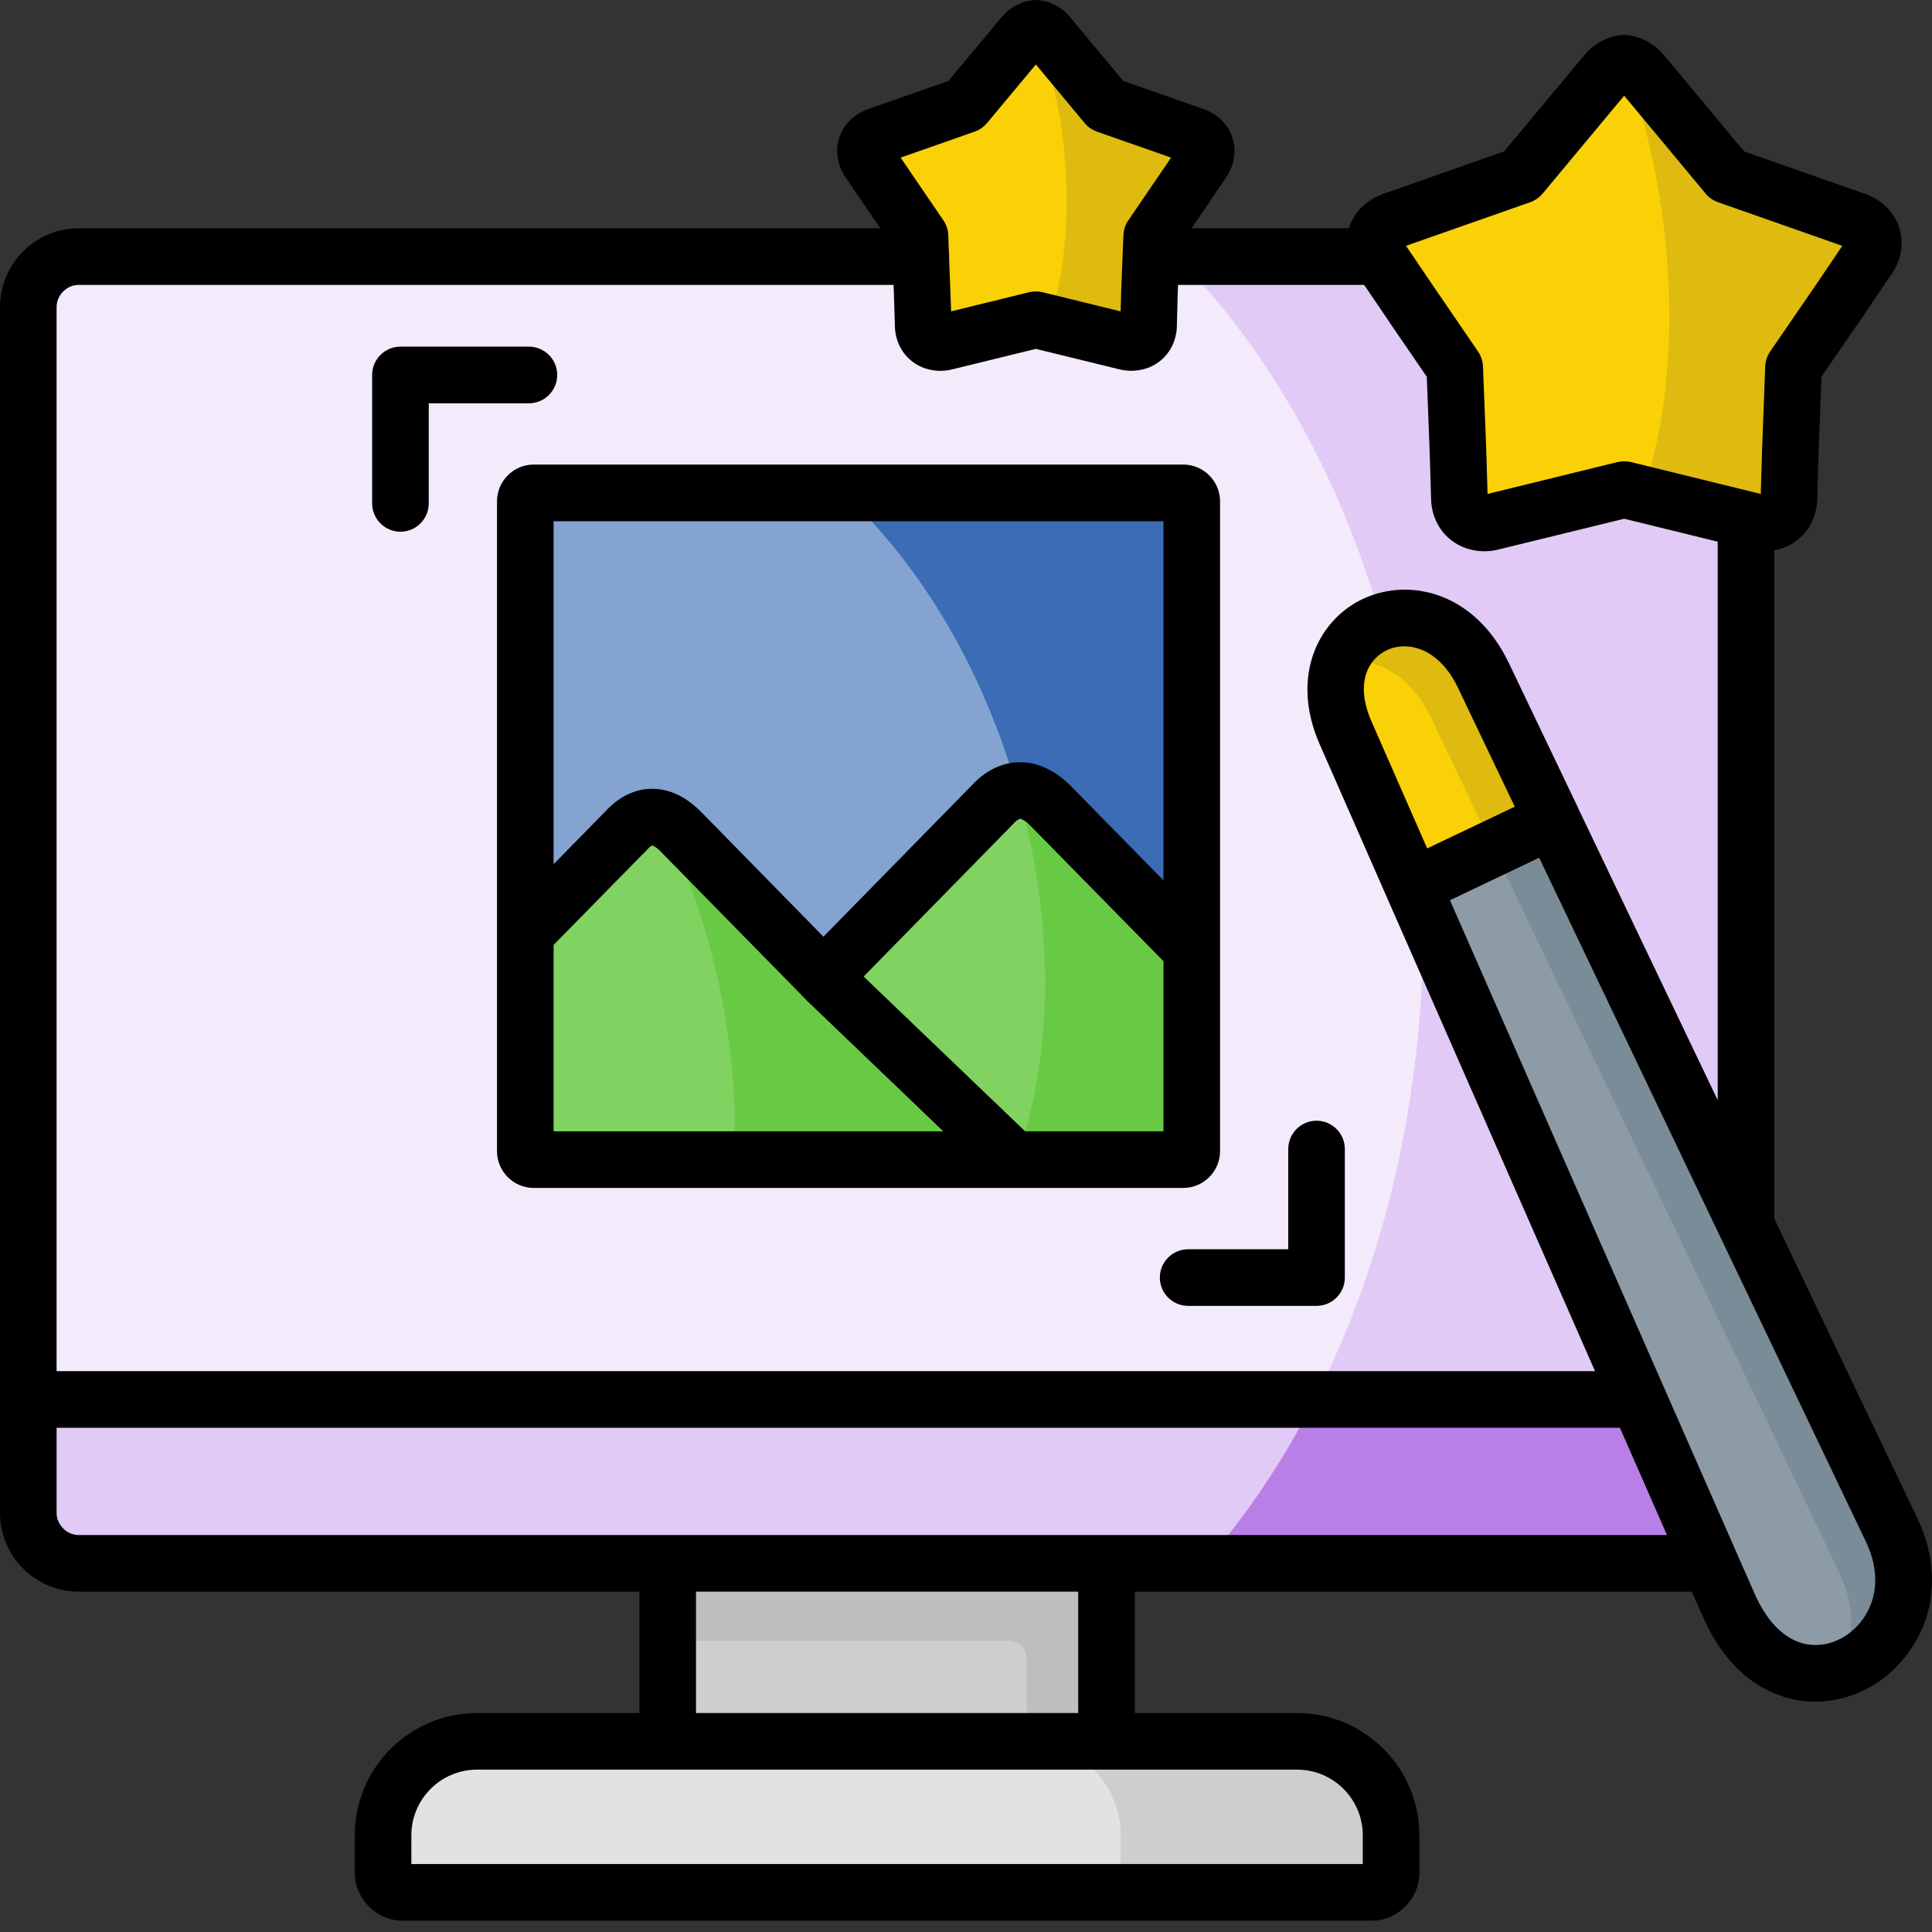
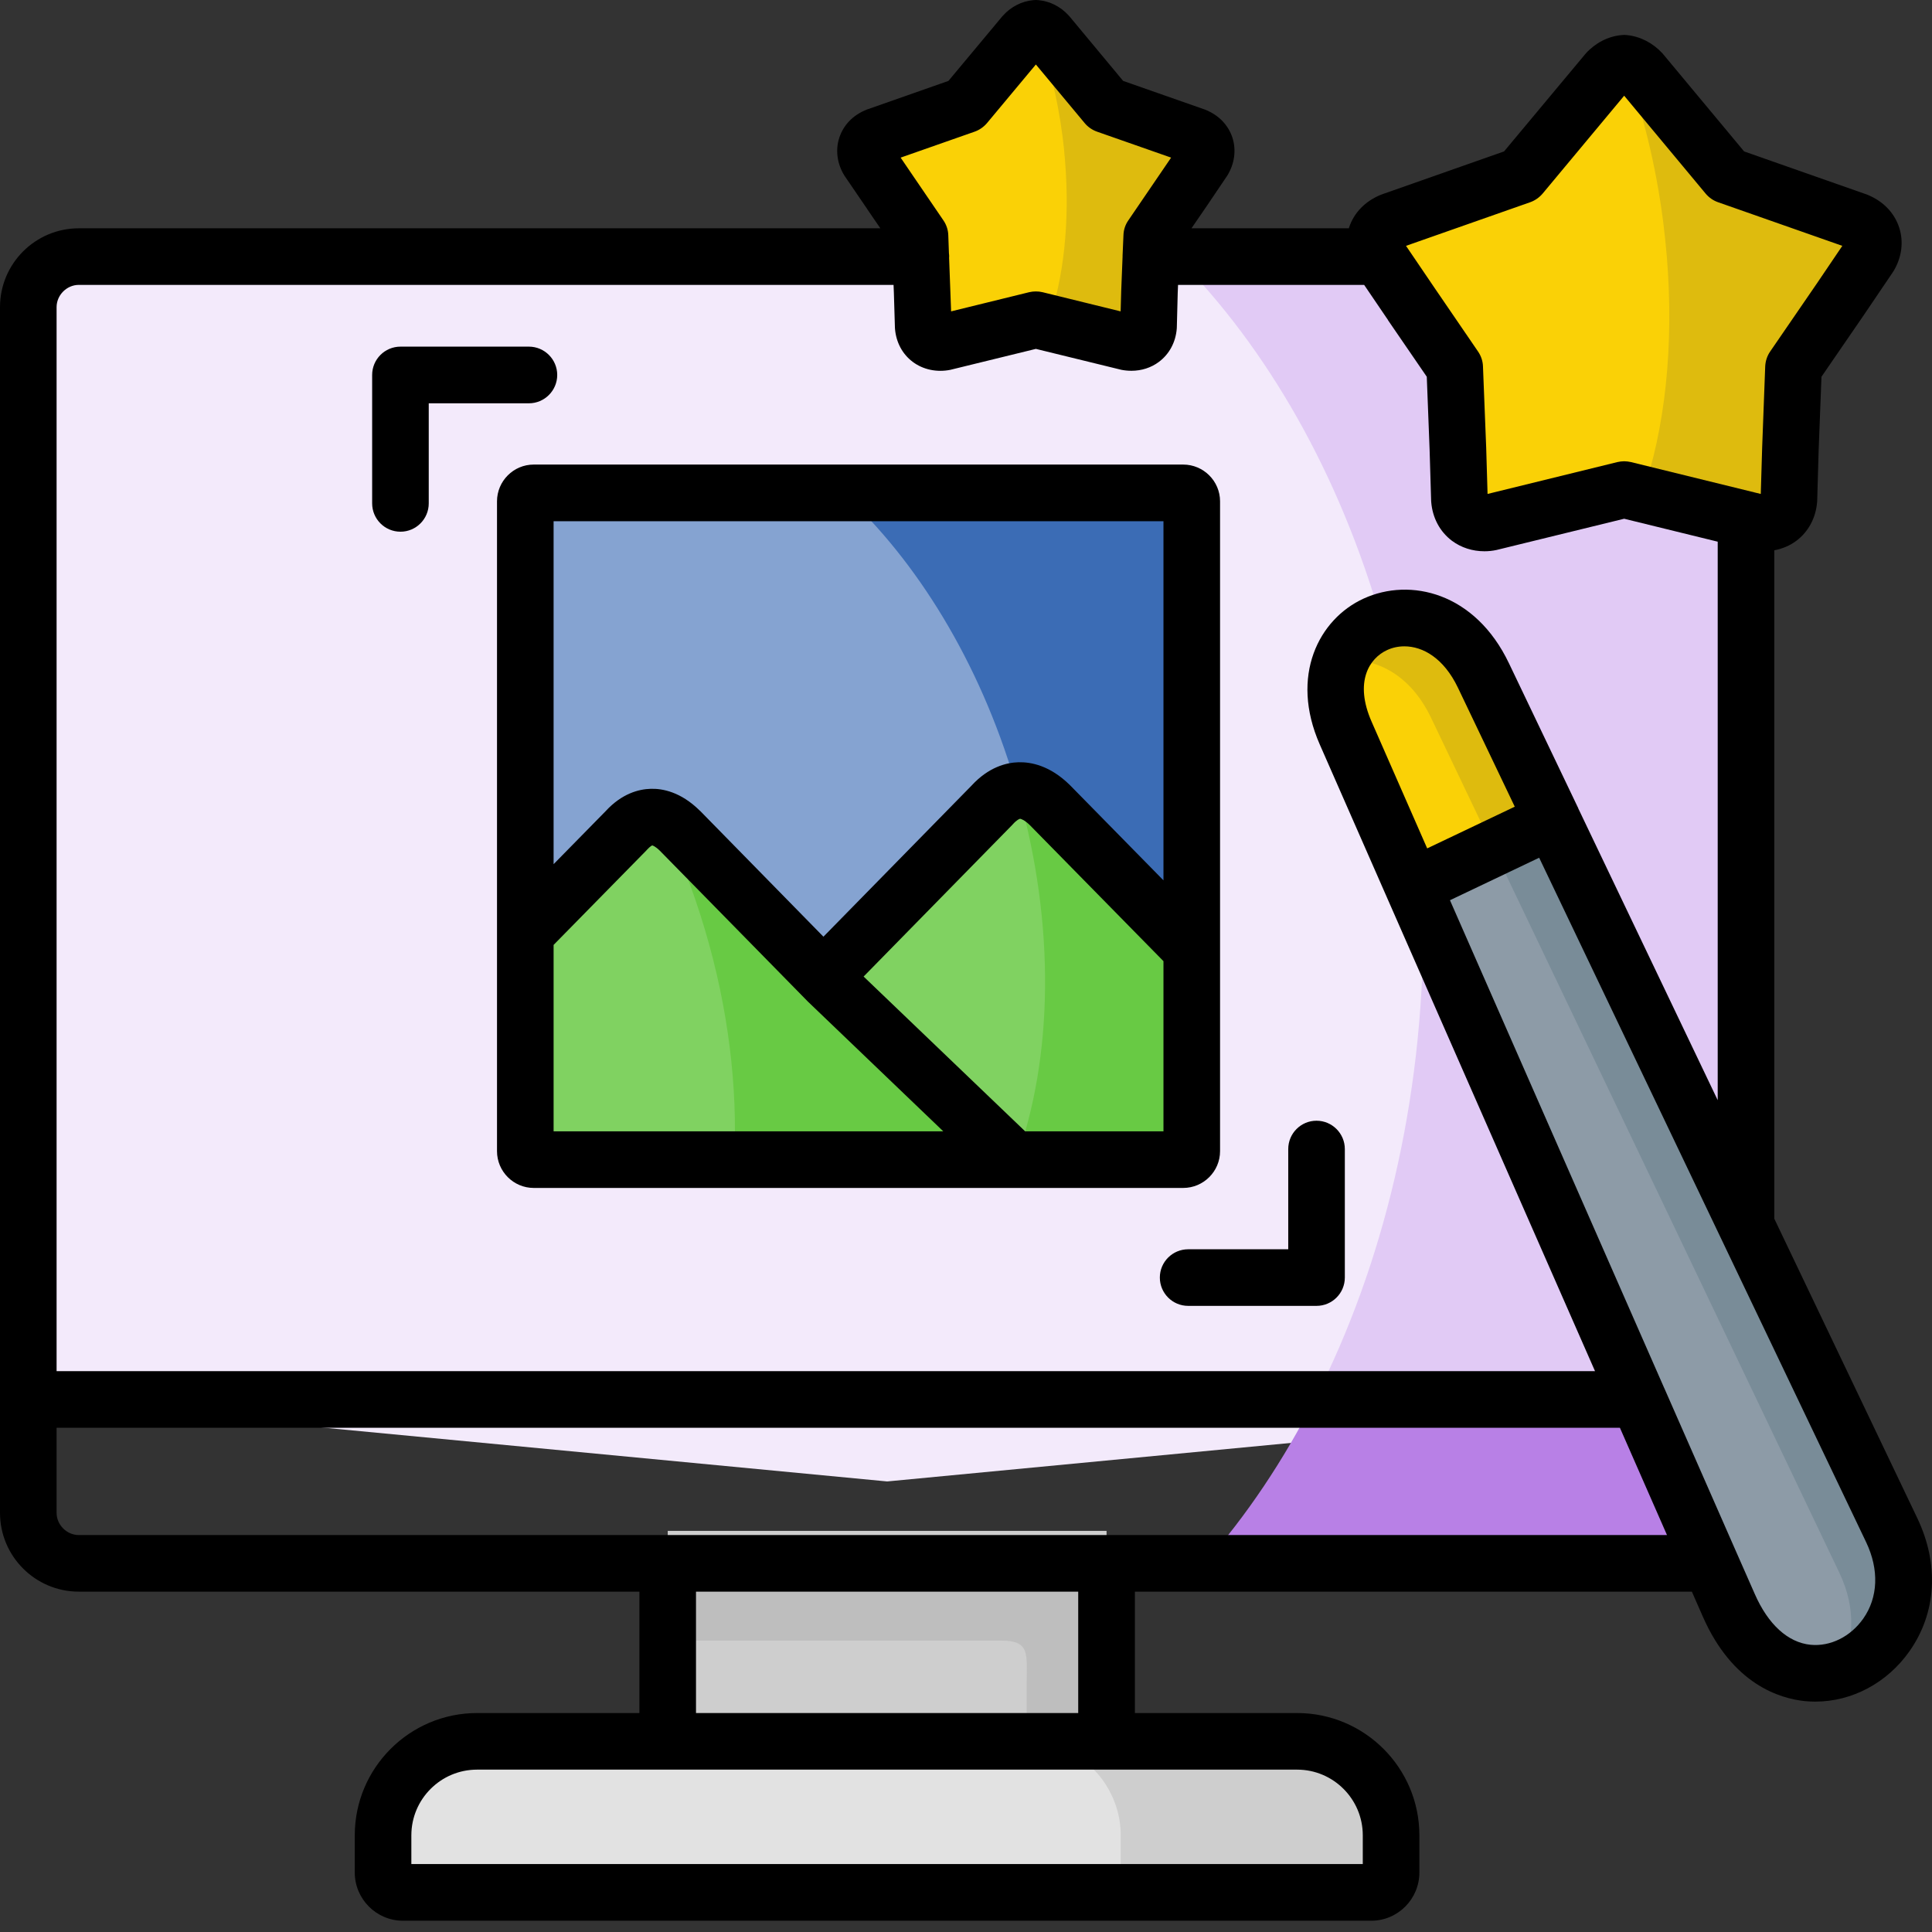
<svg xmlns="http://www.w3.org/2000/svg" width="24" height="24" viewBox="0 0 24 24" fill="none">
  <rect x="0" y="0" width="24" height="24" fill="#333333" stroke="none" />
  <g clip-path="url(#clip0_33759_69122)">
    <path fill-rule="evenodd" clip-rule="evenodd" d="M8.295 19.017H10.965H13.746V22.163H8.295V19.017Z" fill="#CECECE" />
    <path fill-rule="evenodd" clip-rule="evenodd" d="M13.746 21.631V19.42H10.965H10.802H8.295V20.38H9.974H12.438C12.795 20.38 12.754 20.546 12.754 20.888V21.631H13.746Z" fill="#BEBEBE" />
    <path fill-rule="evenodd" clip-rule="evenodd" d="M5.925 21.631C5.283 21.631 4.758 22.157 4.758 22.799V23.261C4.758 23.396 4.869 23.508 5.005 23.508H17.033C17.17 23.508 17.28 23.396 17.28 23.261V22.799C17.28 22.157 16.755 21.631 16.113 21.631C12.915 21.631 9.123 21.631 5.925 21.631Z" fill="#E2E2E2" />
    <path fill-rule="evenodd" clip-rule="evenodd" d="M17.281 22.799C17.281 22.157 16.756 21.631 16.114 21.631H13.746H13.523H12.754C12.938 21.631 13.112 21.674 13.267 21.751C13.457 21.844 13.619 21.987 13.733 22.163C13.852 22.348 13.922 22.566 13.922 22.799V23.261C13.922 23.396 13.811 23.508 13.676 23.508H17.034C17.171 23.508 17.281 23.396 17.281 23.261V22.799Z" fill="#CECECE" />
    <path fill-rule="evenodd" clip-rule="evenodd" d="M0.352 3.815V17.385L11.021 18.403L21.69 17.385V3.815C21.69 3.47 21.406 3.188 21.061 3.188H0.979C0.634 3.188 0.352 3.47 0.352 3.815Z" fill="#F3EAFB" />
-     <path fill-rule="evenodd" clip-rule="evenodd" d="M21.69 17.385H0.352V18.793C0.352 19.138 0.634 19.42 0.979 19.42H8.295H13.747H21.061C21.406 19.42 21.69 19.138 21.69 18.793V17.385Z" fill="#E1CAF5" />
    <path fill-rule="evenodd" clip-rule="evenodd" d="M14.698 6.123H6.63C6.573 6.123 6.525 6.17 6.525 6.228V14.3C6.525 14.358 6.573 14.405 6.63 14.405H14.698C14.757 14.405 14.805 14.358 14.805 14.3V6.228C14.805 6.17 14.757 6.123 14.698 6.123Z" fill="#85A3D1" />
    <path fill-rule="evenodd" clip-rule="evenodd" d="M7.777 10.319L6.525 11.595V14.3C6.525 14.358 6.573 14.405 6.632 14.405H12.594L10.283 12.192L10.23 12.137L8.446 10.319C8.216 10.094 7.982 10.094 7.777 10.319Z" fill="#80D261" />
    <path fill-rule="evenodd" clip-rule="evenodd" d="M12.323 10.002L10.23 12.137L10.284 12.192L12.594 14.405H14.699C14.757 14.405 14.805 14.358 14.805 14.301V12.137V11.796L13.044 10.002C12.817 9.779 12.584 9.761 12.378 9.949C12.359 9.965 12.342 9.984 12.323 10.002Z" fill="#80D261" />
    <path fill-rule="evenodd" clip-rule="evenodd" d="M10.231 12.137L8.447 10.319C8.373 10.246 8.297 10.197 8.223 10.171C8.432 10.601 8.613 11.062 8.757 11.55C9.05 12.534 9.164 13.51 9.121 14.405H12.594L10.284 12.192L10.231 12.137Z" fill="#68CA44" />
    <path fill-rule="evenodd" clip-rule="evenodd" d="M14.697 6.123H10.473C11.386 6.964 12.164 8.216 12.608 9.711C12.619 9.747 12.629 9.784 12.64 9.822C12.771 9.81 12.908 9.871 13.042 10.002L14.803 11.796V6.228C14.803 6.17 14.755 6.123 14.697 6.123Z" fill="#3B6CB5" />
    <path fill-rule="evenodd" clip-rule="evenodd" d="M14.805 11.796L13.043 10.002C12.909 9.871 12.773 9.81 12.642 9.822C13.119 11.502 13.078 13.146 12.623 14.405H14.699C14.757 14.405 14.805 14.358 14.805 14.3V12.137V11.796Z" fill="#68CA44" />
    <path fill-rule="evenodd" clip-rule="evenodd" d="M21.201 19.316L20.352 17.385H16.33C15.943 18.145 15.483 18.831 14.963 19.42H21.06C21.121 19.42 21.18 19.412 21.235 19.395L21.201 19.316Z" fill="#B880E6" />
    <path fill-rule="evenodd" clip-rule="evenodd" d="M21.69 15.218V6.452L21.194 6.331L20.401 6.138L20.177 6.082L19.158 6.331L18.52 6.488C18.321 6.529 18.147 6.419 18.13 6.207L18.111 5.575L18.072 4.565L17.533 3.778L17.133 3.188H14.615C15.749 4.328 16.642 5.898 17.165 7.725C17.581 7.58 18.123 7.753 18.429 8.391L19.287 10.187L21.546 14.916L21.69 15.218Z" fill="#E1CAF5" />
    <path fill-rule="evenodd" clip-rule="evenodd" d="M20.258 17.166L17.68 11.299C17.681 11.362 17.681 11.426 17.681 11.49C17.681 13.683 17.182 15.716 16.332 17.385H20.354L20.258 17.166Z" fill="#E1CAF5" />
    <path fill-rule="evenodd" clip-rule="evenodd" d="M16.718 9.108L21.477 19.942C22.227 21.65 24.2 20.473 23.501 19.009L18.429 8.391C17.793 7.06 16.123 7.758 16.718 9.108Z" fill="#FAD106" />
    <path fill-rule="evenodd" clip-rule="evenodd" d="M21.545 14.916L19.286 10.187L17.553 11.012L20.257 17.166L21.202 19.316L21.476 19.942C22.227 21.65 24.199 20.473 23.5 19.009L21.545 14.916Z" fill="#8D9BA7" />
-     <path fill-rule="evenodd" clip-rule="evenodd" d="M19.287 10.187L18.429 8.391C17.958 7.404 16.917 7.532 16.654 8.216C17.046 8.151 17.507 8.35 17.778 8.918L18.551 10.537L19.287 10.187Z" fill="#DEBB0E" />
+     <path fill-rule="evenodd" clip-rule="evenodd" d="M19.287 10.187L18.429 8.391C17.958 7.404 16.917 7.532 16.654 8.216C17.046 8.151 17.507 8.35 17.778 8.918L18.551 10.537Z" fill="#DEBB0E" />
    <path fill-rule="evenodd" clip-rule="evenodd" d="M21.546 14.916L19.287 10.187L18.551 10.537L21.546 16.807L22.849 19.537C23.067 19.994 23.026 20.421 22.843 20.744C23.445 20.56 23.893 19.831 23.501 19.009L21.546 14.916Z" fill="#798C98" />
    <path fill-rule="evenodd" clip-rule="evenodd" d="M17.533 3.778L18.071 4.565L18.111 5.575L18.13 6.207C18.147 6.419 18.32 6.529 18.52 6.488L19.157 6.331L20.176 6.082L21.193 6.331L21.833 6.488C22.032 6.529 22.205 6.419 22.223 6.207L22.241 5.575L22.28 4.565L22.862 3.717L23.22 3.188C23.324 3.02 23.27 2.828 23.065 2.744L22.445 2.527L21.459 2.18L20.803 1.393L20.392 0.9C20.331 0.833 20.254 0.793 20.176 0.786C20.096 0.793 20.021 0.833 19.96 0.9L19.549 1.393L18.892 2.18L17.905 2.527L17.287 2.744C17.082 2.828 17.027 3.02 17.132 3.188L17.533 3.778Z" fill="#FAD106" />
    <path fill-rule="evenodd" clip-rule="evenodd" d="M22.281 4.565L22.863 3.717L23.221 3.188C23.325 3.02 23.271 2.828 23.066 2.744L22.447 2.527L21.46 2.18L20.804 1.393L20.393 0.9C20.334 0.833 20.258 0.795 20.18 0.787C20.401 1.372 20.568 2.037 20.66 2.75C20.678 2.897 20.694 3.043 20.706 3.188C20.798 4.309 20.68 5.341 20.401 6.138C20.879 6.255 21.356 6.371 21.834 6.488C22.033 6.529 22.206 6.419 22.224 6.207L22.242 5.575L22.281 4.565Z" fill="#DEBB0E" />
    <path fill-rule="evenodd" clip-rule="evenodd" d="M11.06 2.397L11.428 2.935L11.454 3.625L11.467 4.057C11.479 4.203 11.597 4.277 11.734 4.249L12.17 4.143L12.867 3.972L13.563 4.143L13.999 4.249C14.135 4.277 14.254 4.203 14.266 4.057L14.278 3.625L14.306 2.935L14.702 2.355L14.948 1.993C15.018 1.878 14.982 1.746 14.842 1.689L14.418 1.541L13.743 1.304L13.295 0.767L13.014 0.429C12.973 0.383 12.921 0.357 12.867 0.352C12.812 0.357 12.761 0.383 12.719 0.429L12.437 0.767L11.989 1.304L11.315 1.541L10.892 1.689C10.751 1.746 10.714 1.878 10.786 1.993L11.06 2.397Z" fill="#FAD106" />
    <path fill-rule="evenodd" clip-rule="evenodd" d="M14.308 2.935L14.704 2.355L14.95 1.993C15.02 1.878 14.984 1.746 14.843 1.689L14.42 1.541L13.745 1.304L13.297 0.767L13.016 0.429C12.975 0.383 12.924 0.357 12.871 0.352C13.021 0.751 13.136 1.206 13.199 1.693C13.212 1.794 13.223 1.894 13.23 1.993C13.293 2.76 13.212 3.466 13.021 4.009C13.349 4.09 13.675 4.17 14.001 4.249C14.136 4.277 14.256 4.203 14.268 4.057L14.28 3.626L14.308 2.935Z" fill="#DEBB0E" />
    <path d="M15.156 14.3V6.228C15.156 5.976 14.95 5.771 14.698 5.771H6.63C6.379 5.771 6.174 5.976 6.174 6.228V11.592C6.174 11.595 6.174 11.598 6.174 11.602V14.3C6.174 14.552 6.379 14.757 6.63 14.757H14.698C14.95 14.757 15.156 14.552 15.156 14.3ZM14.453 6.475V10.936L13.294 9.756C13.292 9.754 13.291 9.753 13.29 9.752C13.044 9.51 12.809 9.465 12.652 9.469C12.504 9.473 12.281 9.527 12.067 9.761L10.229 11.636L8.697 10.073C8.695 10.072 8.694 10.07 8.692 10.069C8.458 9.838 8.231 9.794 8.082 9.799C7.939 9.803 7.726 9.855 7.522 10.078L6.877 10.735V6.475H14.453V6.475ZM6.877 11.738L8.028 10.566C8.031 10.562 8.035 10.559 8.038 10.555C8.078 10.511 8.102 10.502 8.101 10.502C8.105 10.502 8.138 10.51 8.197 10.568L10.032 12.438C10.034 12.441 10.037 12.443 10.04 12.446L11.718 14.054H6.877V11.738ZM12.735 14.054L10.728 12.131L12.574 10.248C12.577 10.245 12.58 10.242 12.583 10.238C12.632 10.184 12.664 10.172 12.672 10.171C12.685 10.173 12.727 10.185 12.794 10.251L14.453 11.94V14.054H12.735V14.054Z" fill="black" />
    <path d="M6.922 4.658C6.922 4.464 6.764 4.306 6.57 4.306H4.975C4.78 4.306 4.623 4.464 4.623 4.658V6.253C4.623 6.447 4.78 6.605 4.975 6.605C5.169 6.605 5.326 6.447 5.326 6.253V5.01H6.57C6.764 5.01 6.922 4.852 6.922 4.658Z" fill="black" />
    <path d="M16.354 13.922C16.16 13.922 16.003 14.08 16.003 14.274V15.519H14.76C14.566 15.519 14.408 15.676 14.408 15.87C14.408 16.065 14.566 16.222 14.76 16.222H16.354C16.548 16.222 16.706 16.065 16.706 15.87V14.274C16.706 14.08 16.548 13.922 16.354 13.922Z" fill="black" />
    <path d="M23.817 18.858L22.041 15.139V6.836C22.141 6.817 22.235 6.778 22.315 6.718C22.465 6.605 22.557 6.434 22.573 6.235C22.573 6.229 22.574 6.223 22.574 6.217L22.592 5.588L22.627 4.68L23.153 3.914L23.511 3.385C23.514 3.381 23.516 3.377 23.519 3.373C23.624 3.203 23.651 3.004 23.592 2.826C23.533 2.643 23.392 2.498 23.197 2.419C23.192 2.416 23.186 2.414 23.181 2.413L21.666 1.881L20.662 0.675C20.659 0.67 20.655 0.666 20.651 0.662C20.532 0.533 20.376 0.453 20.212 0.436C20.188 0.433 20.165 0.433 20.141 0.436C19.976 0.452 19.82 0.532 19.701 0.662C19.697 0.666 19.693 0.67 19.69 0.675L18.684 1.881L17.171 2.413C17.165 2.415 17.16 2.417 17.155 2.419C16.959 2.498 16.818 2.644 16.758 2.828C16.757 2.831 16.757 2.833 16.756 2.836H14.801L14.995 2.553L15.24 2.19C15.243 2.186 15.246 2.181 15.249 2.176C15.337 2.031 15.359 1.861 15.309 1.708C15.257 1.552 15.139 1.43 14.975 1.364C14.97 1.361 14.965 1.359 14.959 1.358L13.952 1.005L13.286 0.204C13.282 0.2 13.279 0.196 13.275 0.192C13.176 0.083 13.043 0.015 12.902 0.002C12.879 -0.001 12.857 -0.001 12.834 0.002C12.693 0.015 12.56 0.083 12.461 0.192C12.457 0.195 12.454 0.199 12.451 0.203L11.782 1.005L10.777 1.358C10.771 1.359 10.766 1.361 10.761 1.364C10.596 1.43 10.477 1.554 10.426 1.711C10.376 1.864 10.399 2.034 10.488 2.179C10.491 2.183 10.494 2.187 10.496 2.191L10.771 2.594C10.771 2.595 10.771 2.595 10.771 2.595L10.936 2.836H0.979C0.439 2.836 0 3.275 0 3.815V18.793C0 19.333 0.439 19.772 0.979 19.772H7.943V21.28H5.926C5.089 21.28 4.407 21.961 4.407 22.799V23.261C4.407 23.591 4.676 23.86 5.006 23.86H17.034C17.364 23.86 17.632 23.591 17.632 23.261V22.799C17.632 21.961 16.951 21.28 16.113 21.28H14.098V19.772H21.017L21.154 20.084C21.523 20.922 22.107 21.1 22.422 21.132C22.465 21.136 22.509 21.138 22.552 21.138C23.005 21.138 23.444 20.906 23.721 20.511C24.056 20.034 24.091 19.431 23.817 18.858ZM19.009 2.512C19.068 2.491 19.121 2.454 19.162 2.406L20.176 1.189L21.188 2.405C21.229 2.454 21.282 2.491 21.342 2.512L22.886 3.054L22.572 3.518L21.99 4.366C21.952 4.421 21.931 4.485 21.928 4.552L21.89 5.565L21.873 6.136L21.795 6.117C21.782 6.113 21.768 6.109 21.755 6.107L20.26 5.74C20.232 5.734 20.204 5.73 20.176 5.73C20.148 5.73 20.12 5.734 20.092 5.74L18.479 6.136L18.462 5.561L18.422 4.551C18.42 4.485 18.398 4.421 18.361 4.367L17.823 3.58L17.466 3.054L19.009 2.512ZM12.106 1.636C12.166 1.615 12.219 1.578 12.26 1.53L12.868 0.801L13.475 1.53C13.515 1.578 13.569 1.615 13.629 1.636L14.548 1.958L14.017 2.737C13.979 2.791 13.958 2.855 13.956 2.921L13.945 3.175C13.945 3.179 13.945 3.183 13.945 3.188C13.945 3.188 13.945 3.188 13.945 3.189L13.928 3.616L13.921 3.868L12.952 3.63C12.897 3.617 12.839 3.617 12.784 3.63L11.815 3.868L11.79 3.201C11.79 3.197 11.791 3.192 11.791 3.187C11.791 3.173 11.79 3.159 11.788 3.146L11.78 2.922C11.778 2.856 11.757 2.792 11.719 2.737L11.352 2.199L11.188 1.958L12.106 1.636ZM0.703 3.815C0.703 3.666 0.829 3.539 0.979 3.539H11.1L11.104 3.636L11.117 4.068C11.117 4.074 11.118 4.08 11.118 4.085C11.132 4.253 11.21 4.399 11.338 4.495C11.467 4.592 11.638 4.628 11.806 4.594C11.81 4.593 11.814 4.592 11.818 4.591L12.868 4.334L13.918 4.591C13.921 4.592 13.926 4.593 13.93 4.594C13.972 4.602 14.013 4.606 14.055 4.606C14.18 4.606 14.3 4.568 14.397 4.495C14.525 4.399 14.604 4.253 14.618 4.085C14.618 4.079 14.618 4.073 14.619 4.067L14.63 3.64L14.634 3.539H16.946L17.242 3.975C17.242 3.976 17.242 3.976 17.242 3.977L17.724 4.68L17.759 5.585L17.778 6.217C17.778 6.223 17.779 6.229 17.779 6.235C17.795 6.434 17.887 6.605 18.037 6.718C18.151 6.803 18.292 6.848 18.44 6.848C18.49 6.848 18.54 6.843 18.591 6.832C18.595 6.831 18.599 6.83 18.603 6.829L20.176 6.444L21.338 6.729V13.667L19.606 10.043C19.605 10.04 19.605 10.038 19.604 10.035C19.602 10.033 19.601 10.031 19.6 10.028L18.745 8.24C18.326 7.361 17.519 7.17 16.939 7.436C16.384 7.69 16.019 8.395 16.395 9.249L17.231 11.153L19.814 17.033H0.703V3.815ZM18.817 10.021L17.729 10.539L17.039 8.966C17.039 8.966 17.039 8.966 17.039 8.966C16.822 8.473 17.007 8.178 17.232 8.075C17.297 8.045 17.369 8.029 17.446 8.029C17.675 8.029 17.935 8.175 18.111 8.543L18.817 10.021ZM16.113 21.983C16.563 21.983 16.929 22.349 16.929 22.799V23.156H5.11V22.799C5.11 22.349 5.476 21.983 5.926 21.983H16.113ZM8.646 21.28V19.772H13.394V21.28H8.646ZM13.746 19.069H8.295H0.979C0.829 19.069 0.703 18.942 0.703 18.793V17.736H20.123L20.708 19.069H13.746ZM23.146 20.107C22.988 20.332 22.737 20.456 22.491 20.432C22.211 20.404 21.964 20.18 21.798 19.8L21.56 19.26C21.559 19.258 21.558 19.255 21.557 19.253L20.677 17.25C20.676 17.248 20.675 17.246 20.674 17.244L18.012 11.183L19.12 10.655L23.183 19.16C23.344 19.499 23.331 19.844 23.146 20.107Z" fill="black" />
  </g>
  <defs>
    <clipPath id="clip0_33759_69122">
      <rect width="24" height="24" fill="white" />
    </clipPath>
  </defs>
</svg>